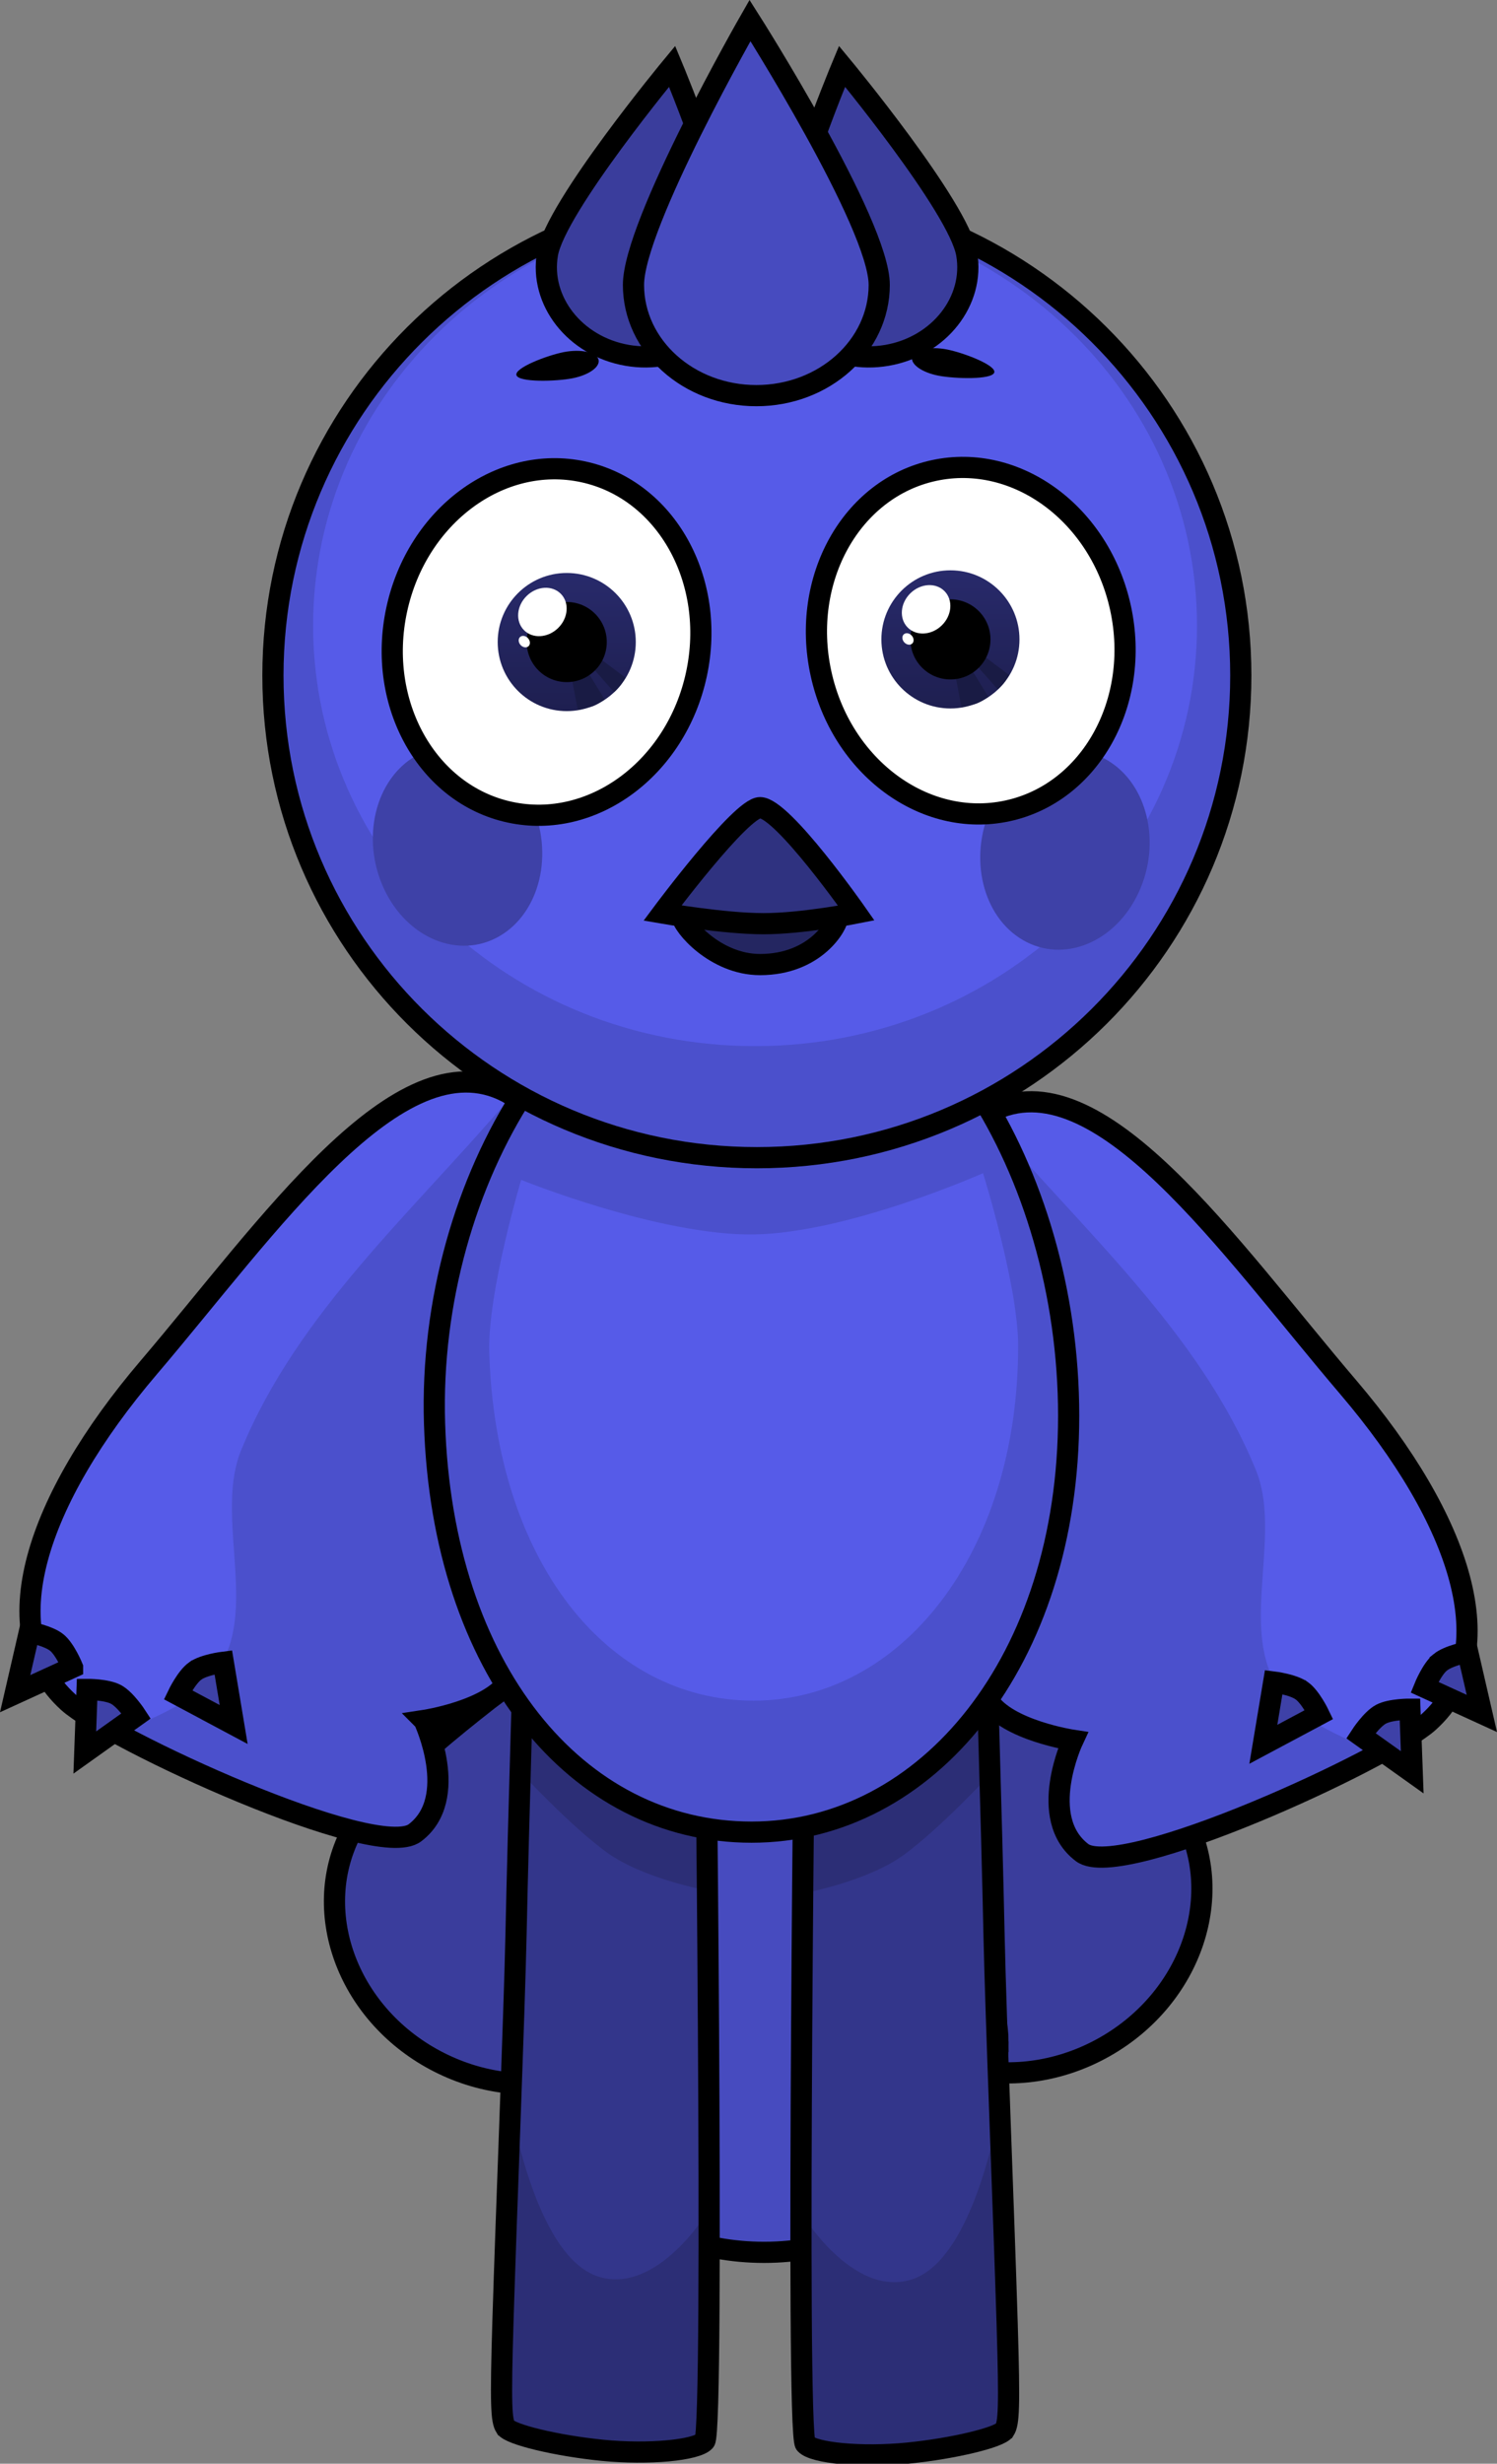
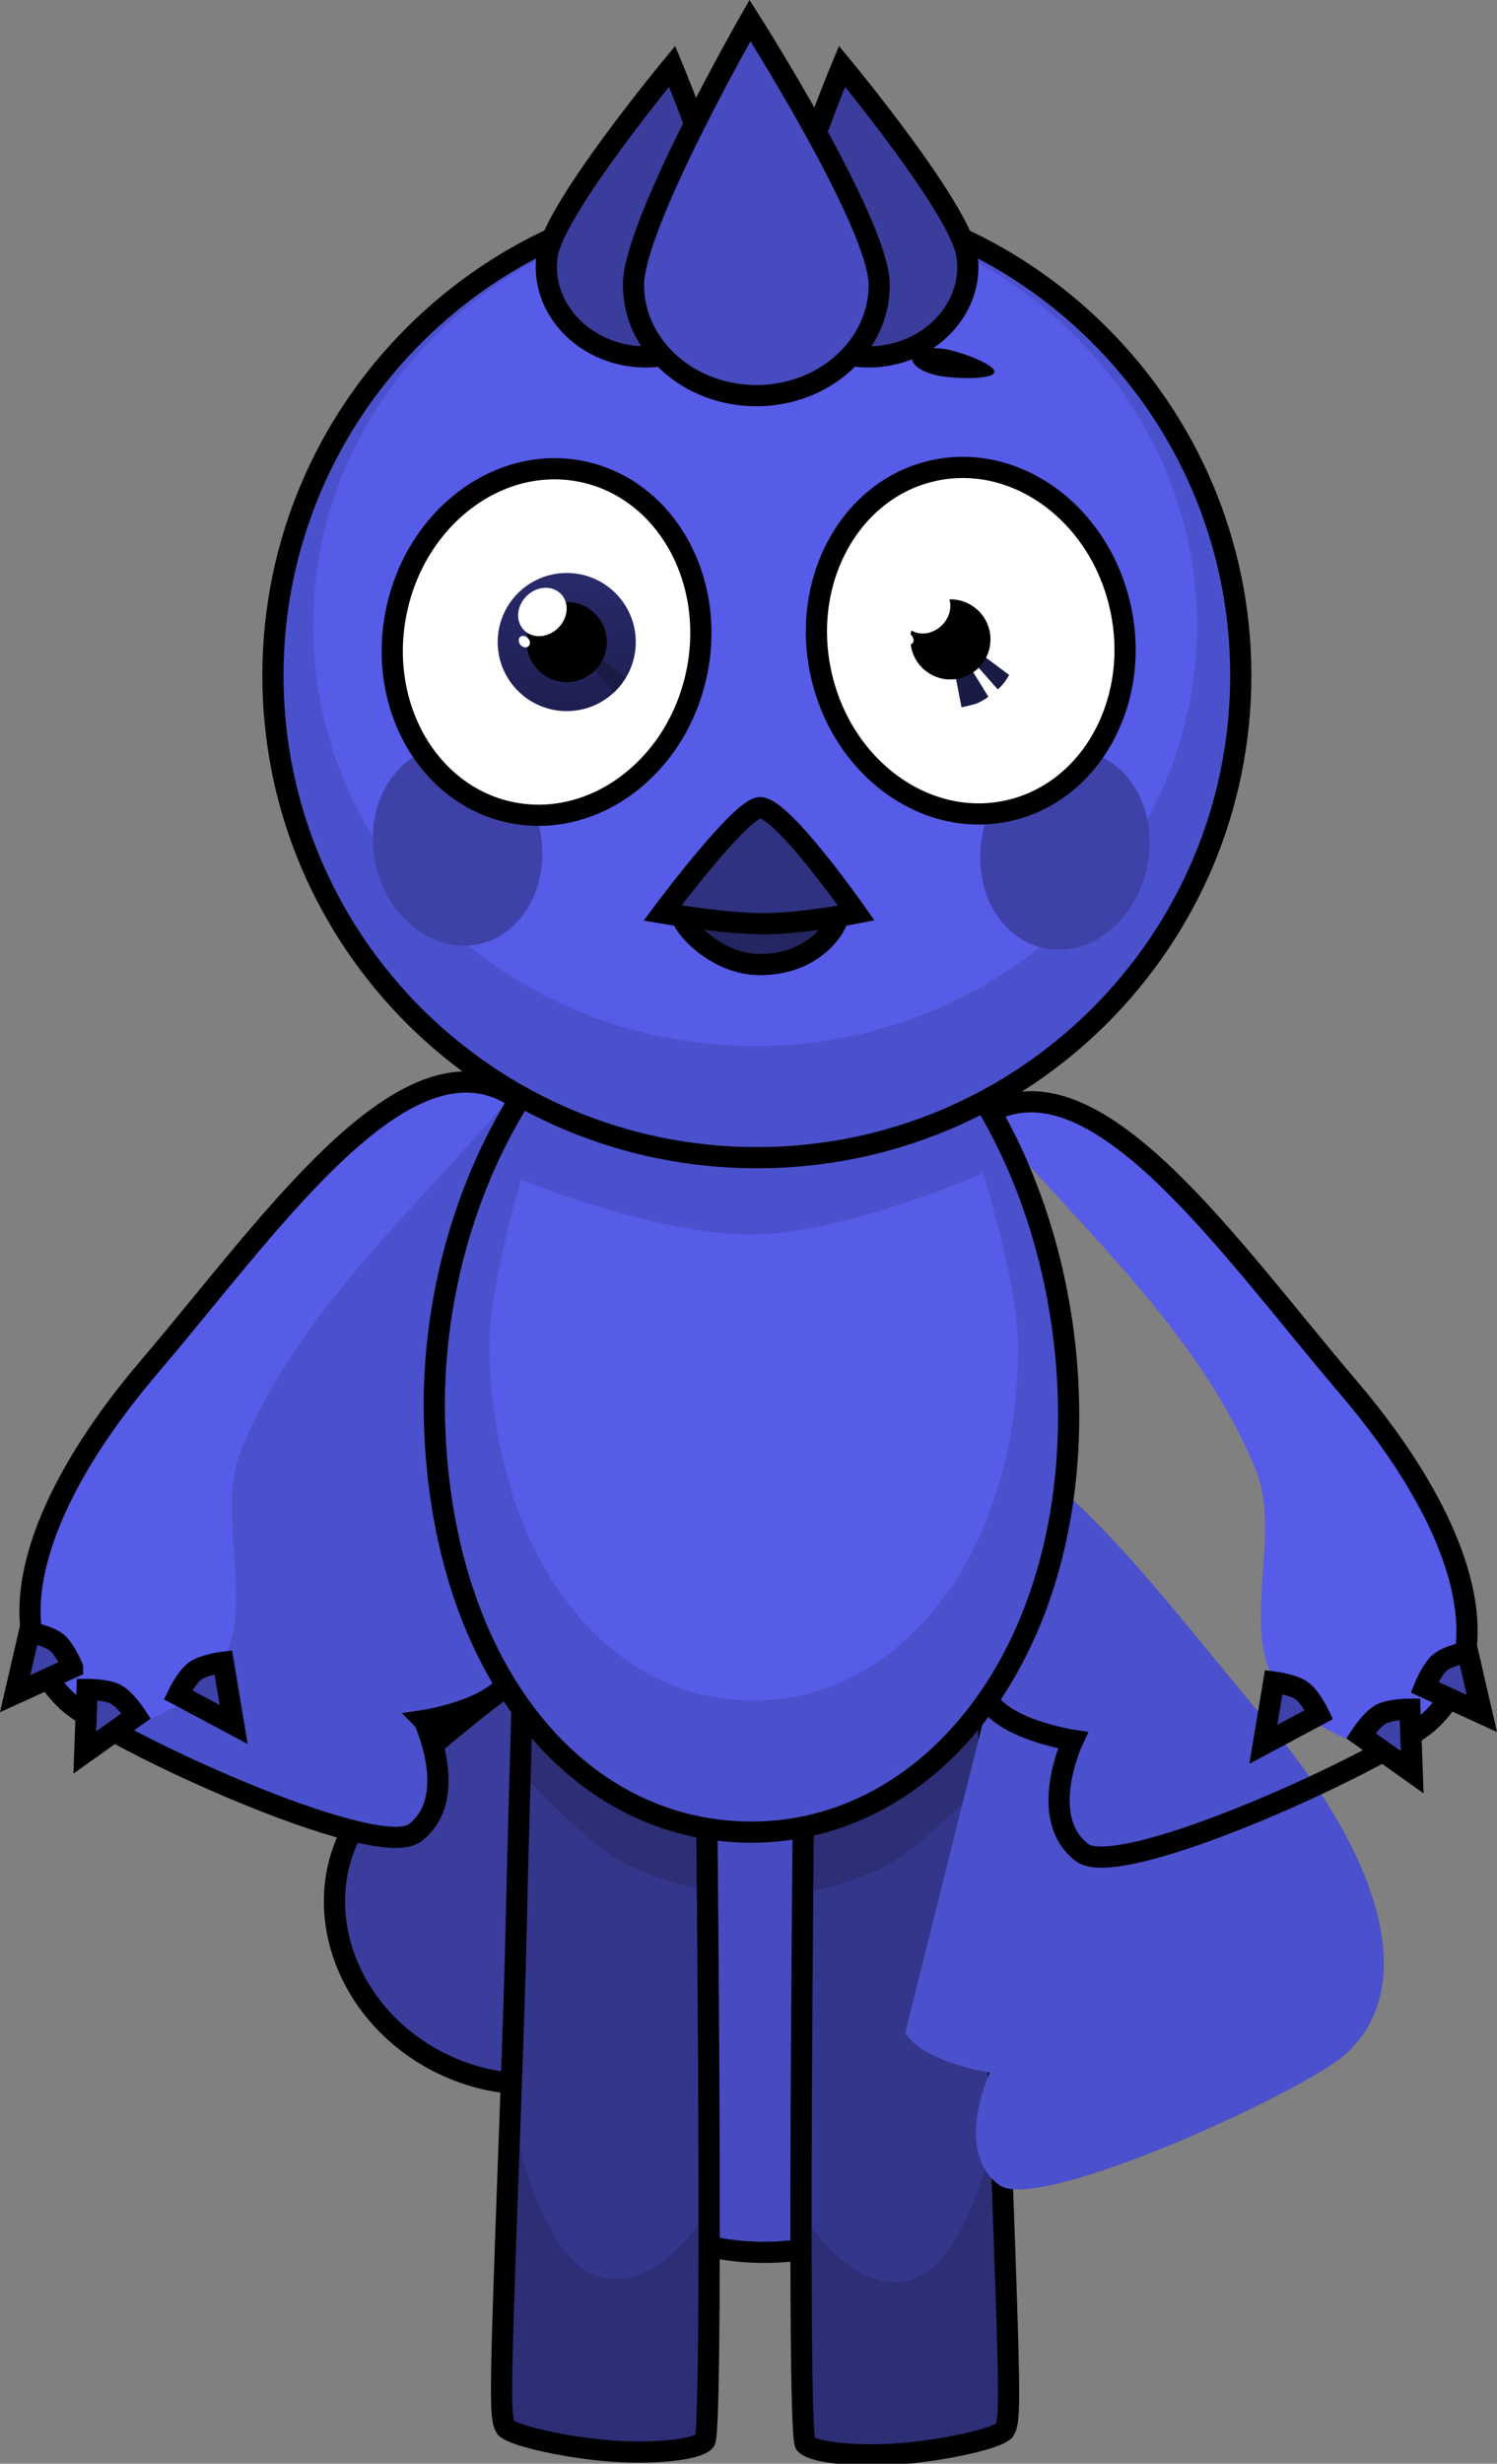
<svg xmlns="http://www.w3.org/2000/svg" version="1.1" width="176.654" height="290.596" viewBox="0,0,176.654,290.596">
  <rect x="0" y="0" width="176.654" height="290.596" fill="#808080" stroke="none" />
  <defs>
    <linearGradient x1="217.781" y1="112.54" x2="217.781" y2="128.834" gradientUnits="userSpaceOnUse" id="color-1">
      <stop offset="0" stop-color="#282a6b" />
      <stop offset="1" stop-color="#1e1f50" />
    </linearGradient>
    <linearGradient x1="263.059" y1="112.227" x2="263.059" y2="128.521" gradientUnits="userSpaceOnUse" id="color-2">
      <stop offset="0" stop-color="#282a6b" />
      <stop offset="1" stop-color="#1e1f50" />
    </linearGradient>
  </defs>
  <g transform="translate(-150.903,-44.957)">
    <g data-paper-data="{&quot;isPaintingLayer&quot;:true}" fill-rule="nonzero" stroke-linejoin="miter" stroke-miterlimit="10" stroke-dasharray="" stroke-dashoffset="0" style="mix-blend-mode: normal">
      <g stroke="#000000" stroke-width="2.5" stroke-linecap="butt">
        <path d="M230.693,280.621c-4.833,9.557 -17.35,12.956 -27.959,7.592c-10.608,-5.364 -15.291,-17.46 -10.458,-27.018c4.833,-9.557 39.105,-32.103 39.105,-32.103c0,0 4.144,41.972 -0.689,51.529z" fill="#3a3d9c" />
        <path d="M249.825,228.706c0,0 35.314,20.876 40.6,30.191c5.285,9.314 1.189,21.621 -9.15,27.488c-10.339,5.867 -23.005,3.072 -28.291,-6.243c-5.285,-9.314 -3.159,-51.436 -3.159,-51.436z" data-paper-data="{&quot;index&quot;:null}" fill="#3a3d9c" />
        <path d="M268.67,285.752c0,13.736 -12.36,24.872 -27.607,24.872c-15.247,0 -27.607,-11.135 -27.607,-24.872c0,-13.736 26.179,-59.378 26.179,-59.378c0,0 29.035,45.642 29.035,59.378z" fill="#474bbf" />
      </g>
      <g data-paper-data="{&quot;index&quot;:null}" stroke="#000000" stroke-linecap="butt">
        <path d="M269.447,331.577c-0.543,0.864 -6.024,2.191 -11.421,2.727c-5.48,0.544 -11.125,-0.011 -12.084,-1.085c-1.174,-1.316 0,-96.437 0,-96.437h21.266c0,0 0.712,22.972 1.001,36.573c0.205,9.629 1.148,32.695 1.542,45.627c0.307,10.115 0.191,11.807 -0.304,12.595z" fill="#33368b" stroke-width="0" />
        <path d="M267.209,236.781c0,0 0.179,5.759 0.393,13.218c0.04,1.377 0.122,4.279 0.122,4.279c0,0 -5.983,6.445 -10.246,9.522c-4.263,3.076 -11.742,4.466 -11.742,4.466l0.207,-31.485h21.266z" fill="#2c2e76" stroke-width="0" />
        <path d="M269.447,331.577c-0.543,0.864 -6.024,2.191 -11.421,2.727c-5.48,0.544 -11.125,-0.011 -12.084,-1.085c-0.342,-0.384 -0.515,-27.289 -0.515,-27.289c0,0 6.004,10.097 13.047,7.896c7.645,-2.389 10.469,-20.718 10.469,-20.718c0,0 0.669,21.303 0.808,25.875c0.307,10.115 0.191,11.807 -0.304,12.595z" fill="#2c2e76" stroke-width="0" />
        <path d="M269.447,331.577c-0.543,0.864 -6.024,2.191 -11.421,2.727c-5.48,0.544 -11.125,-0.011 -12.084,-1.085c-1.174,-1.316 0,-96.437 0,-96.437h21.266c0,0 0.712,22.972 1.001,36.573c0.205,9.629 1.148,32.695 1.542,45.627c0.307,10.115 0.191,11.807 -0.304,12.595z" fill="none" stroke-width="2.5" />
      </g>
      <g data-paper-data="{&quot;index&quot;:null}" stroke="#000000" stroke-linecap="butt">
        <g>
-           <path d="M267.529,245.55c-2.227,-3.501 0.246,-10.629 0.246,-10.629c0,0 -4.668,-1.631 -5.509,-4.62c-0.841,-2.989 1.942,-8.054 1.942,-8.054c0,0 -5.285,-1.907 -6.248,-6.956c-1.395,-7.314 2.76,-35.526 9.815,-39.196c12.725,-6.62 28.113,15.933 42.234,32.494c13.318,15.619 18.53,31.306 9.495,39.47c-4.852,4.384 -36.314,18.885 -40.905,15.416c-5.401,-4.081 -1.088,-13.251 -1.088,-13.251c0,0 -7.754,-1.174 -9.982,-4.674z" fill="#4b50cc" stroke-width="0" />
+           <path d="M267.529,245.55c-2.227,-3.501 0.246,-10.629 0.246,-10.629c0,0 -4.668,-1.631 -5.509,-4.62c-0.841,-2.989 1.942,-8.054 1.942,-8.054c0,0 -5.285,-1.907 -6.248,-6.956c12.725,-6.62 28.113,15.933 42.234,32.494c13.318,15.619 18.53,31.306 9.495,39.47c-4.852,4.384 -36.314,18.885 -40.905,15.416c-5.401,-4.081 -1.088,-13.251 -1.088,-13.251c0,0 -7.754,-1.174 -9.982,-4.674z" fill="#4b50cc" stroke-width="0" />
          <path d="M312.991,251.652c-3.582,-2.058 -9.252,-3.438 -11.903,-8.776c-3.46,-6.965 0.98,-17.272 -1.976,-24.506c-6.654,-16.288 -20.439,-28.275 -31.976,-41.872c0.21,-0.157 0.423,-0.292 0.639,-0.404c12.725,-6.62 28.113,15.933 42.234,32.494c13.318,15.619 18.53,31.306 9.495,39.47c-1.321,1.193 -2.328,1.468 -6.513,3.594z" fill="#565be8" stroke-width="0" />
          <path d="M267.529,245.55c-2.227,-3.501 0.246,-10.629 0.246,-10.629c0,0 -4.668,-1.631 -5.509,-4.62c-0.841,-2.989 1.942,-8.054 1.942,-8.054c0,0 -5.285,-1.907 -6.248,-6.956c-1.395,-7.314 2.76,-35.526 9.815,-39.196c12.725,-6.62 28.113,15.933 42.234,32.494c13.318,15.619 18.53,31.306 9.495,39.47c-4.852,4.384 -36.314,18.885 -40.905,15.416c-5.401,-4.081 -1.088,-13.251 -1.088,-13.251c0,0 -7.754,-1.174 -9.982,-4.674z" fill="none" stroke-width="2.5" />
        </g>
        <path d="M311.487,249.68c0,0 1.243,-1.915 2.377,-2.526c1.134,-0.611 3.417,-0.595 3.417,-0.595l0.271,7.442l-6.065,-4.321z" fill="#3e41a7" stroke-width="2.5" />
        <path d="M320.854,241.034c0.998,-0.814 3.243,-1.23 3.243,-1.23l1.673,7.256l-6.772,-3.097c0,0 0.858,-2.115 1.856,-2.929z" fill="#3e41a7" stroke-width="2.5" />
        <path d="M304.52,244.382c1.046,0.751 2.033,2.81 2.033,2.81l-6.569,3.507l1.223,-7.345c0,0 2.266,0.277 3.312,1.028z" data-paper-data="{&quot;index&quot;:null}" fill="#3e41a7" stroke-width="2.5" />
      </g>
      <g stroke="#000000" stroke-linecap="butt">
        <g>
          <path d="M200.951,247.891c0,0 4.313,9.17 -1.088,13.251c-4.591,3.469 -36.053,-11.032 -40.905,-15.416c-9.035,-8.164 -3.823,-23.852 9.495,-39.47c14.121,-16.561 29.509,-39.114 42.234,-32.494c7.055,3.67 11.21,31.882 9.815,39.196c-0.963,5.05 -6.248,6.956 -6.248,6.956c0,0 2.783,5.065 1.942,8.054c-0.841,2.989 -5.509,4.62 -5.509,4.62c0,0 2.473,7.128 0.246,10.629c-2.227,3.501 -9.982,4.674 -9.982,4.674z" fill="#4b50cc" stroke-width="0" />
          <path d="M158.958,245.725c-9.035,-8.164 -3.823,-23.852 9.495,-39.47c14.121,-16.561 29.509,-39.114 42.234,-32.494c0.216,0.112 0.429,0.247 0.639,0.404c-11.537,13.597 -25.321,25.584 -31.976,41.872c-2.956,7.234 1.484,17.541 -1.976,24.506c-2.652,5.338 -8.321,6.717 -11.903,8.776c-4.185,-2.126 -5.192,-2.401 -6.513,-3.594z" fill="#565be8" stroke-width="0" />
          <path d="M200.951,247.891c0,0 4.313,9.17 -1.088,13.251c-4.591,3.469 -36.053,-11.032 -40.905,-15.416c-9.035,-8.164 -3.823,-23.852 9.495,-39.47c14.121,-16.561 29.509,-39.114 42.234,-32.494c7.055,3.67 11.21,31.882 9.815,39.196c-0.963,5.05 -6.248,6.956 -6.248,6.956c0,0 2.783,5.065 1.942,8.054c-0.841,2.989 -5.509,4.62 -5.509,4.62c0,0 2.473,7.128 0.246,10.629c-2.227,3.501 -9.982,4.674 -9.982,4.674z" fill="none" stroke-width="2.5" />
        </g>
        <path d="M166.974,247.346l-6.065,4.321l0.271,-7.442c0,0 2.283,-0.016 3.417,0.595c1.134,0.611 2.377,2.526 2.377,2.526z" fill="#3e41a7" stroke-width="2.5" />
        <path d="M159.463,241.63l-6.772,3.097l1.673,-7.256c0,0 2.245,0.416 3.243,1.23c0.998,0.814 1.856,2.929 1.856,2.929z" fill="#3e41a7" stroke-width="2.5" />
        <path d="M173.941,242.048c1.046,-0.751 3.312,-1.028 3.312,-1.028l1.223,7.345l-6.569,-3.507c0,0 0.987,-2.059 2.033,-2.81z" data-paper-data="{&quot;index&quot;:null}" fill="#3e41a7" stroke-width="2.5" />
      </g>
      <g stroke="#000000" stroke-linecap="butt">
        <path d="M210.561,331.243c-0.495,-0.789 -0.612,-2.481 -0.304,-12.595c0.393,-12.931 1.337,-35.998 1.542,-45.627c0.289,-13.602 1.001,-36.573 1.001,-36.573h21.266c0,0 1.174,95.12 0,96.437c-0.958,1.074 -6.603,1.629 -12.084,1.085c-5.397,-0.536 -10.878,-1.863 -11.421,-2.727z" fill="#33368b" stroke-width="0" />
        <path d="M212.8,236.448h21.266l0.207,31.485c0,0 -7.479,-1.39 -11.742,-4.466c-4.263,-3.076 -10.246,-9.522 -10.246,-9.522c0,0 0.082,-2.902 0.122,-4.279c0.215,-7.459 0.393,-13.218 0.393,-13.218z" fill="#2c2e76" stroke-width="0" />
        <path d="M210.561,331.243c-0.495,-0.789 -0.612,-2.481 -0.304,-12.595c0.139,-4.572 0.808,-25.875 0.808,-25.875c0,0 2.825,18.329 10.469,20.718c7.044,2.201 13.047,-7.896 13.047,-7.896c0,0 -0.173,26.905 -0.515,27.289c-0.958,1.074 -6.603,1.629 -12.084,1.085c-5.397,-0.536 -10.878,-1.863 -11.421,-2.727z" fill="#2c2e76" stroke-width="0" />
        <path d="M210.561,331.243c-0.495,-0.789 -0.612,-2.481 -0.304,-12.595c0.393,-12.931 1.337,-35.998 1.542,-45.627c0.289,-13.602 1.001,-36.573 1.001,-36.573h21.266c0,0 1.174,95.12 0,96.437c-0.958,1.074 -6.603,1.629 -12.084,1.085c-5.397,-0.536 -10.878,-1.863 -11.421,-2.727z" fill="none" stroke-width="2.5" />
      </g>
      <g stroke="#000000" stroke-linecap="butt">
        <path d="M277.01,211.944c0,28.943 -16.751,49.117 -37.414,49.117c-20.663,0 -36.497,-19.233 -37.414,-48.176c-0.917,-28.928 16.751,-56.637 37.414,-56.637c20.663,0 37.414,26.753 37.414,55.697z" fill="#4b50cc" stroke-width="0" />
        <path d="M271.05,203.702c0,24.66 -13.971,41.848 -31.206,41.848c-17.235,0 -30.441,-16.387 -31.206,-41.047c-0.219,-7.054 3.765,-20.378 3.765,-20.378c0,0 16.282,6.591 27.441,6.434c11.159,-0.157 27.06,-7.225 27.06,-7.225c0,0 4.147,13.257 4.147,20.369z" fill="#565be8" stroke-width="0" />
        <path d="M277.01,211.944c0,28.943 -16.751,49.117 -37.414,49.117c-20.663,0 -36.497,-19.233 -37.414,-48.176c-0.917,-28.928 16.751,-56.637 37.414,-56.637c20.663,0 37.414,26.753 37.414,55.697z" fill="none" stroke-width="2.5" />
      </g>
      <g stroke-linecap="butt">
        <g stroke="#000000">
          <path d="M297.324,124.636c0,31.409 -25.568,56.872 -57.107,56.872c-31.539,0 -57.107,-25.462 -57.107,-56.872c0,-31.409 25.568,-56.872 57.107,-56.872c31.539,0 57.107,25.462 57.107,56.872z" fill="#4b50cc" stroke-width="0" />
          <path d="M292.154,118.761c0,27.386 -23.349,49.587 -52.151,49.587c-28.802,0 -52.151,-22.201 -52.151,-49.587c0,-27.386 23.349,-49.587 52.151,-49.587c28.802,0 52.151,22.201 52.151,49.587z" fill="#565be8" stroke-width="0" />
          <path d="M297.324,124.636c0,31.409 -25.568,56.872 -57.107,56.872c-31.539,0 -57.107,-25.462 -57.107,-56.872c0,-31.409 25.568,-56.872 57.107,-56.872c31.539,0 57.107,25.462 57.107,56.872z" fill="none" stroke-width="2.5" />
        </g>
        <path d="M213.578,139.711c2.737,5.866 1.069,12.877 -3.725,15.661c-4.795,2.783 -10.901,0.284 -13.638,-5.581c-2.737,-5.866 -1.069,-12.877 3.725,-15.661c4.795,-2.783 10.901,-0.284 13.638,5.581z" fill="#3e41a7" stroke="none" stroke-width="0" />
        <path d="M281.529,134.599c4.795,2.783 6.463,9.795 3.725,15.661c-2.737,5.866 -8.844,8.365 -13.638,5.581c-4.795,-2.783 -6.463,-9.795 -3.725,-15.661c2.737,-5.866 8.844,-8.365 13.638,-5.581z" data-paper-data="{&quot;index&quot;:null}" fill="#3e41a7" stroke="none" stroke-width="0" />
      </g>
      <path d="M233.083,124.502c-2.394,11.086 -12.252,18.363 -22.018,16.254c-9.766,-2.109 -15.742,-12.806 -13.348,-23.892c2.394,-11.086 12.252,-18.363 22.018,-16.254c9.766,2.109 15.742,12.806 13.348,23.892z" fill="#ffffff" stroke="#000000" stroke-width="2.5" stroke-linecap="butt" />
      <g stroke="none" stroke-linecap="butt">
        <g>
          <path d="M209.634,120.687c0,-4.499 3.647,-8.147 8.147,-8.147c4.499,0 8.147,3.648 8.147,8.147c0,4.499 -3.648,8.147 -8.147,8.147c-4.499,0 -8.147,-3.647 -8.147,-8.147z" fill="url(#color-1)" stroke-width="0.5" />
-           <path d="M219.089,128.696l-0.76,-3.952l1.866,-0.628l2.064,3.34c0,0 -0.848,0.632 -1.537,0.843c-0.675,0.206 -1.632,0.397 -1.632,0.397z" fill="#191b44" stroke-width="0" />
          <path d="M223.371,126.594l-2.598,-2.94l1.014,-0.954l2.924,2.189c0,0 -0.343,0.594 -0.613,0.937c-0.27,0.343 -0.727,0.768 -0.727,0.768z" fill="#191b44" stroke-width="0" />
        </g>
        <path d="M213.056,120.687c0,-2.61 2.116,-4.725 4.725,-4.725c2.61,0 4.725,2.116 4.725,4.725c0,2.61 -2.116,4.725 -4.725,4.725c-2.61,0 -4.725,-2.116 -4.725,-4.725z" fill="#000000" stroke-width="0.5" />
        <path d="M216.763,119.035c-1.205,1.18 -3.012,1.288 -4.036,0.242c-1.024,-1.046 -0.877,-2.851 0.328,-4.03c1.205,-1.18 3.012,-1.288 4.036,-0.242c1.024,1.046 0.877,2.851 -0.328,4.03z" fill="#ffffff" stroke-width="0" />
        <path d="M213.268,120.306c0.242,0.326 0.217,0.739 -0.057,0.921c-0.274,0.183 -0.692,0.066 -0.934,-0.26c-0.242,-0.326 -0.217,-0.739 0.057,-0.921c0.274,-0.183 0.692,-0.066 0.934,0.26z" fill="#ffffff" stroke-width="0" />
      </g>
      <path d="M261.121,100.454c9.766,-2.109 19.624,5.168 22.018,16.254c2.394,11.086 -3.582,21.783 -13.348,23.892c-9.766,2.109 -19.624,-5.168 -22.018,-16.254c-2.394,-11.086 3.582,-21.783 13.348,-23.892z" data-paper-data="{&quot;index&quot;:null}" fill="#ffffff" stroke="#000000" stroke-width="2.5" stroke-linecap="butt" />
      <g stroke="none" stroke-linecap="butt">
        <g>
-           <path d="M254.912,120.374c0,-4.499 3.648,-8.147 8.147,-8.147c4.499,0 8.147,3.647 8.147,8.147c0,4.499 -3.647,8.147 -8.147,8.147c-4.499,0 -8.147,-3.647 -8.147,-8.147z" fill="url(#color-2)" stroke-width="0.5" />
          <path d="M264.367,128.383l-0.76,-3.952l1.866,-0.628l2.064,3.34c0,0 -0.848,0.632 -1.537,0.843c-0.675,0.206 -1.632,0.397 -1.632,0.397z" fill="#191b44" stroke-width="0" />
          <path d="M268.649,126.28l-2.598,-2.94l1.014,-0.954l2.924,2.189c0,0 -0.343,0.594 -0.613,0.937c-0.27,0.343 -0.727,0.768 -0.727,0.768z" fill="#191b44" stroke-width="0" />
        </g>
        <path d="M258.334,120.374c0,-2.61 2.116,-4.725 4.725,-4.725c2.61,0 4.725,2.116 4.725,4.725c0,2.61 -2.116,4.725 -4.725,4.725c-2.61,0 -4.725,-2.116 -4.725,-4.725z" fill="#000000" stroke-width="0.5" />
        <path d="M262.041,118.721c-1.205,1.18 -3.012,1.288 -4.036,0.242c-1.024,-1.046 -0.877,-2.851 0.328,-4.03c1.205,-1.18 3.012,-1.288 4.036,-0.242c1.024,1.046 0.877,2.851 -0.328,4.03z" fill="#ffffff" stroke-width="0" />
        <path d="M258.546,119.993c0.242,0.326 0.217,0.739 -0.057,0.921c-0.274,0.183 -0.692,0.066 -0.934,-0.26c-0.242,-0.326 -0.217,-0.739 0.057,-0.921c0.274,-0.183 0.692,-0.066 0.934,0.26z" fill="#ffffff" stroke-width="0" />
      </g>
-       <path d="M221.52,87.339c0.276,0.854 -1.1,1.857 -3.074,2.239c-1.974,0.383 -6.321,0.491 -6.598,-0.363c-0.276,-0.854 3.623,-2.346 5.597,-2.729c1.974,-0.383 3.798,-0.001 4.075,0.853z" fill="#000000" stroke="none" stroke-width="0" stroke-linecap="butt" />
      <path d="M262.632,86.173c1.974,0.383 5.874,1.875 5.597,2.729c-0.276,0.854 -4.624,0.746 -6.598,0.363c-1.974,-0.383 -3.35,-1.386 -3.074,-2.239c0.276,-0.854 2.1,-1.236 4.075,-0.853z" data-paper-data="{&quot;index&quot;:null}" fill="#000000" stroke="none" stroke-width="0" stroke-linecap="butt" />
      <g stroke="#000000" stroke-width="2.5" stroke-linecap="butt">
        <path d="M237.787,78.762c-0.959,5.543 -6.724,9.173 -12.876,8.108c-6.152,-1.064 -10.362,-6.421 -9.403,-11.963c0.959,-5.543 14.709,-22.131 14.709,-22.131c0,0 8.529,20.444 7.57,25.986z" fill="#3a3d9c" />
        <path d="M250.268,52.776c0,0 13.75,16.589 14.709,22.131c0.959,5.543 -3.251,10.899 -9.403,11.963c-6.152,1.064 -11.917,-2.566 -12.876,-8.108c-0.959,-5.543 7.57,-25.986 7.57,-25.986z" data-paper-data="{&quot;index&quot;:null}" fill="#3a3d9c" />
        <path d="M254.657,78.56c0,7.215 -6.492,13.063 -14.5,13.063c-8.008,0 -14.5,-5.849 -14.5,-13.063c0,-7.215 13.75,-31.187 13.75,-31.187c0,0 15.25,23.972 15.25,31.187z" fill="#474bbf" />
      </g>
      <path d="M249.794,153.029c0,1.049 -2.695,5.7 -9.2,5.7c-5.305,0 -9.2,-4.651 -9.2,-5.7c0,-1.049 4.119,-1.9 9.2,-1.9c5.081,0 9.2,0.851 9.2,1.9z" fill="#242661" stroke="#000000" stroke-width="2.5" stroke-linecap="butt" />
      <path d="M251.952,152.655c0,0 -6.294,1.253 -10.967,1.253c-4.673,0 -11.907,-1.253 -11.907,-1.253c0,0 9.259,-12.433 11.516,-12.433c2.657,0 11.358,12.433 11.358,12.433z" fill="#2f3280" stroke="#000000" stroke-width="2.5" stroke-linecap="round" />
    </g>
  </g>
</svg>